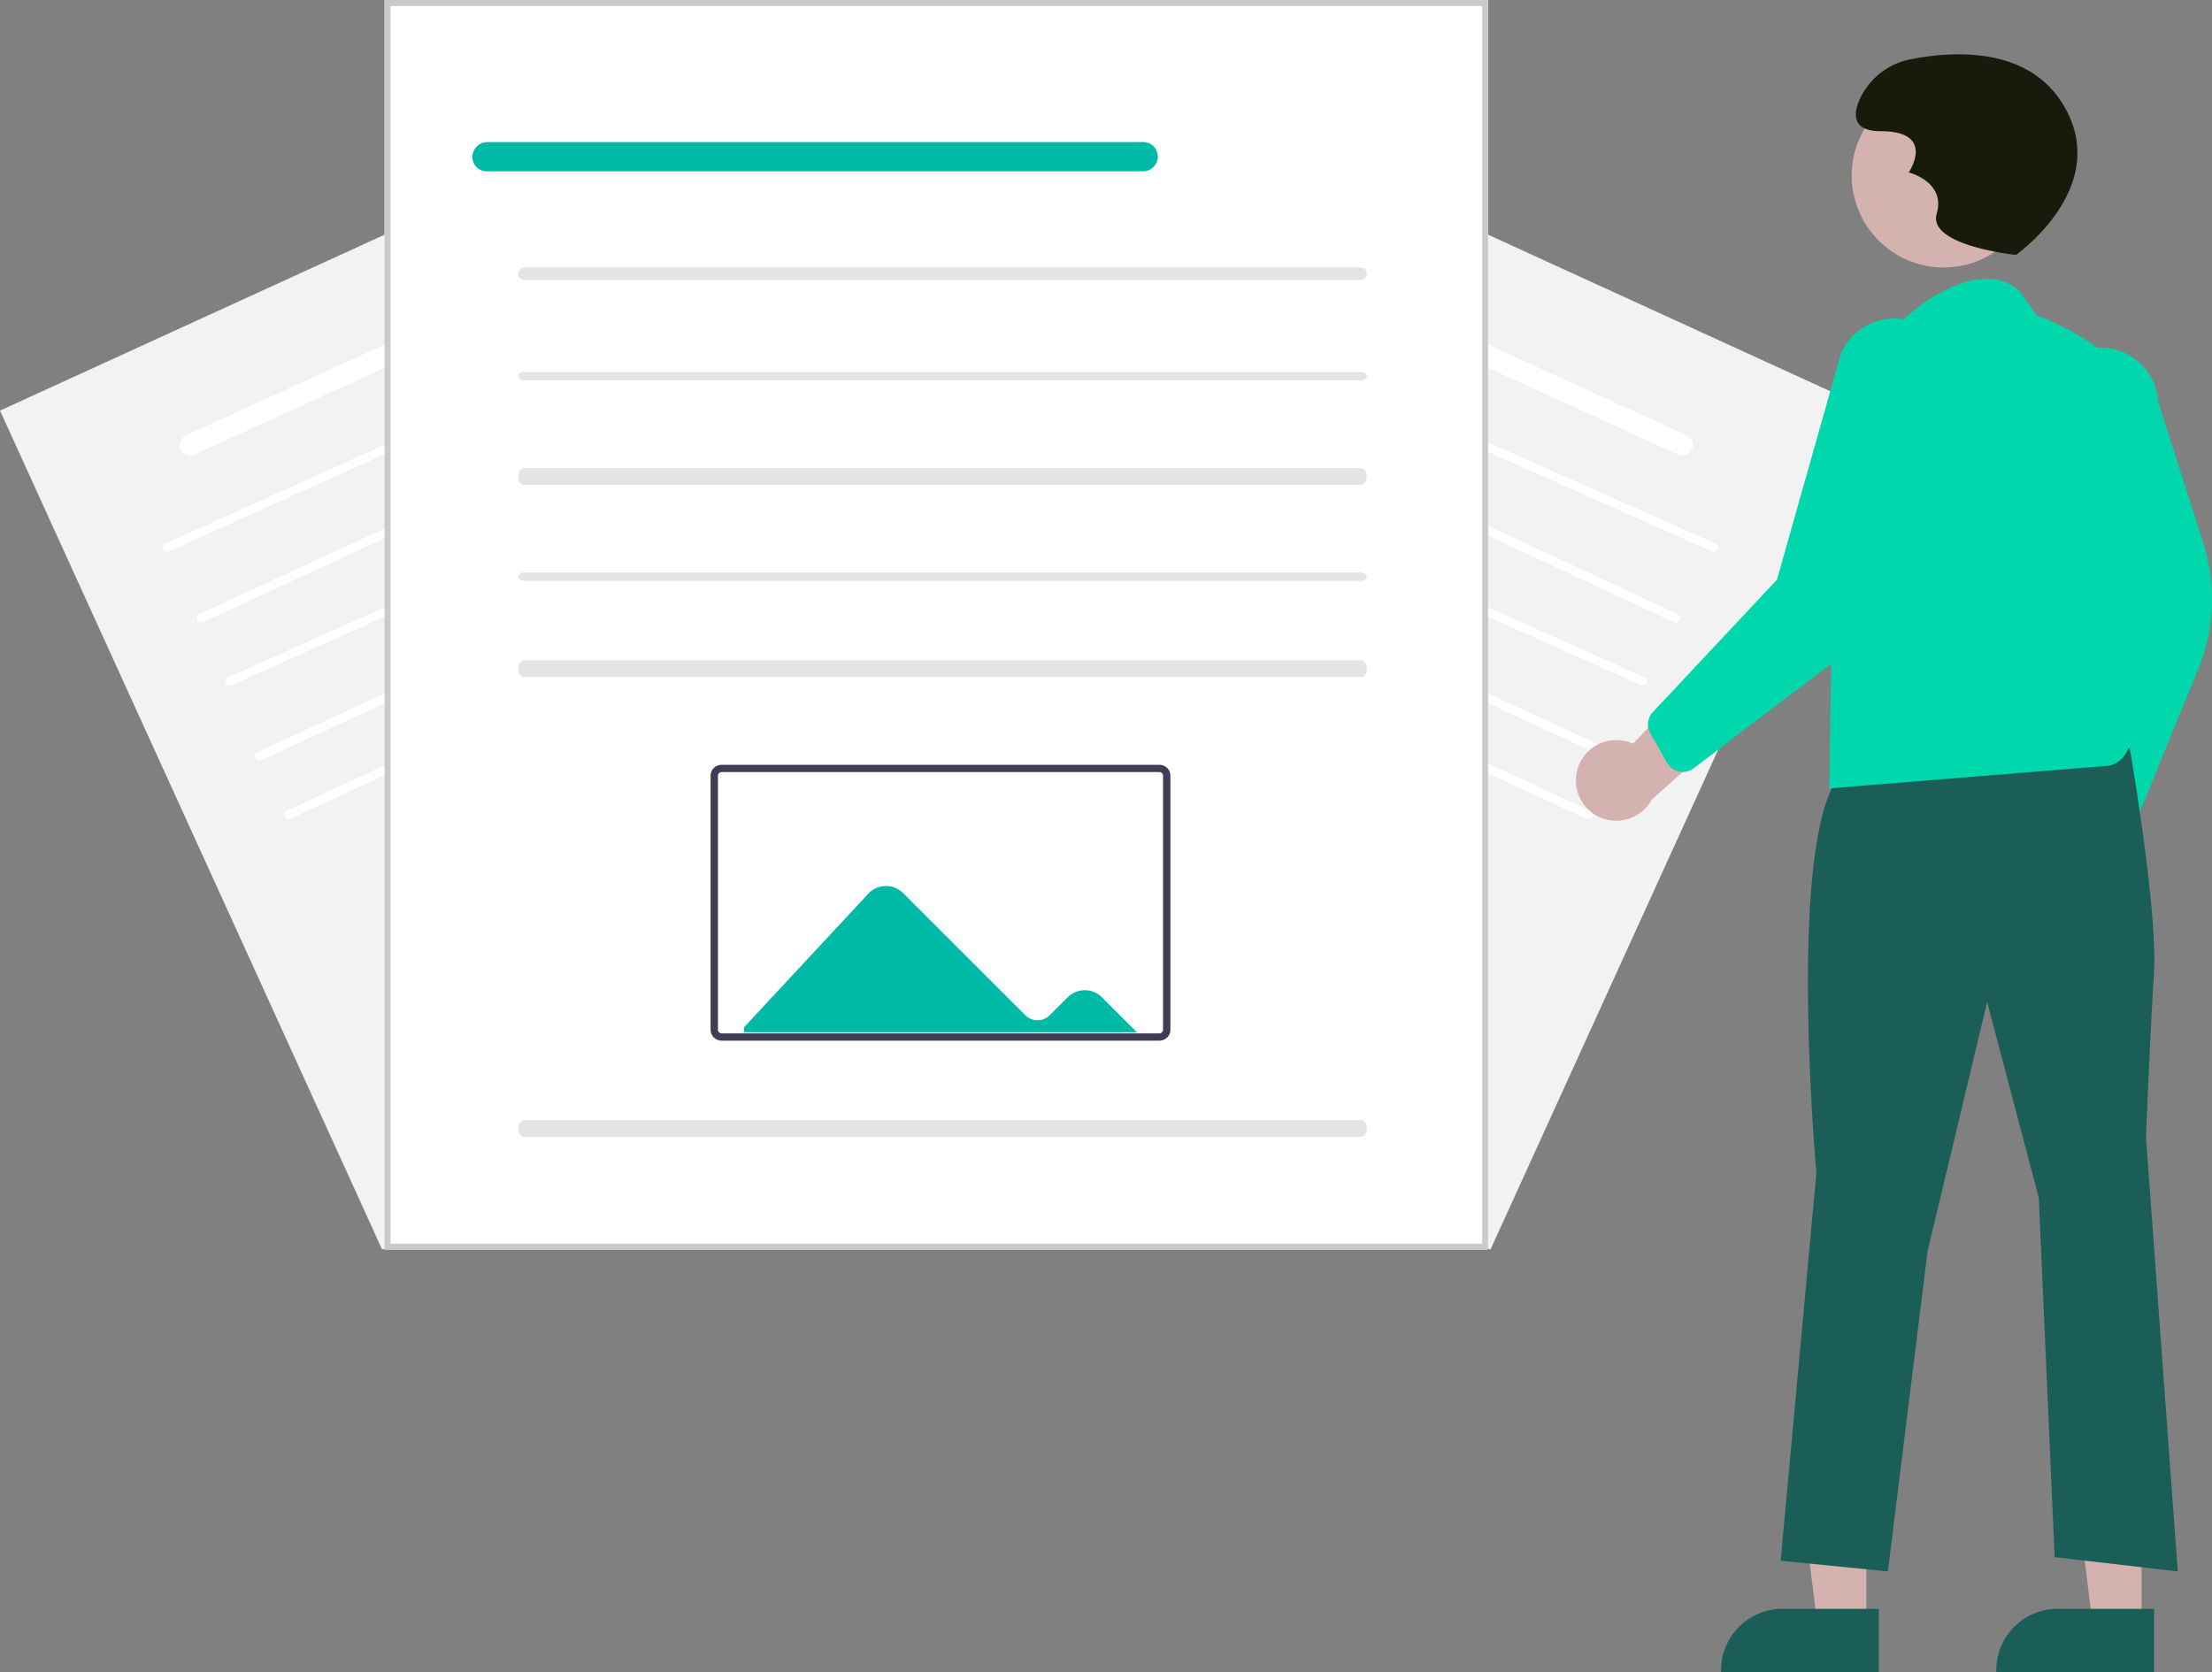
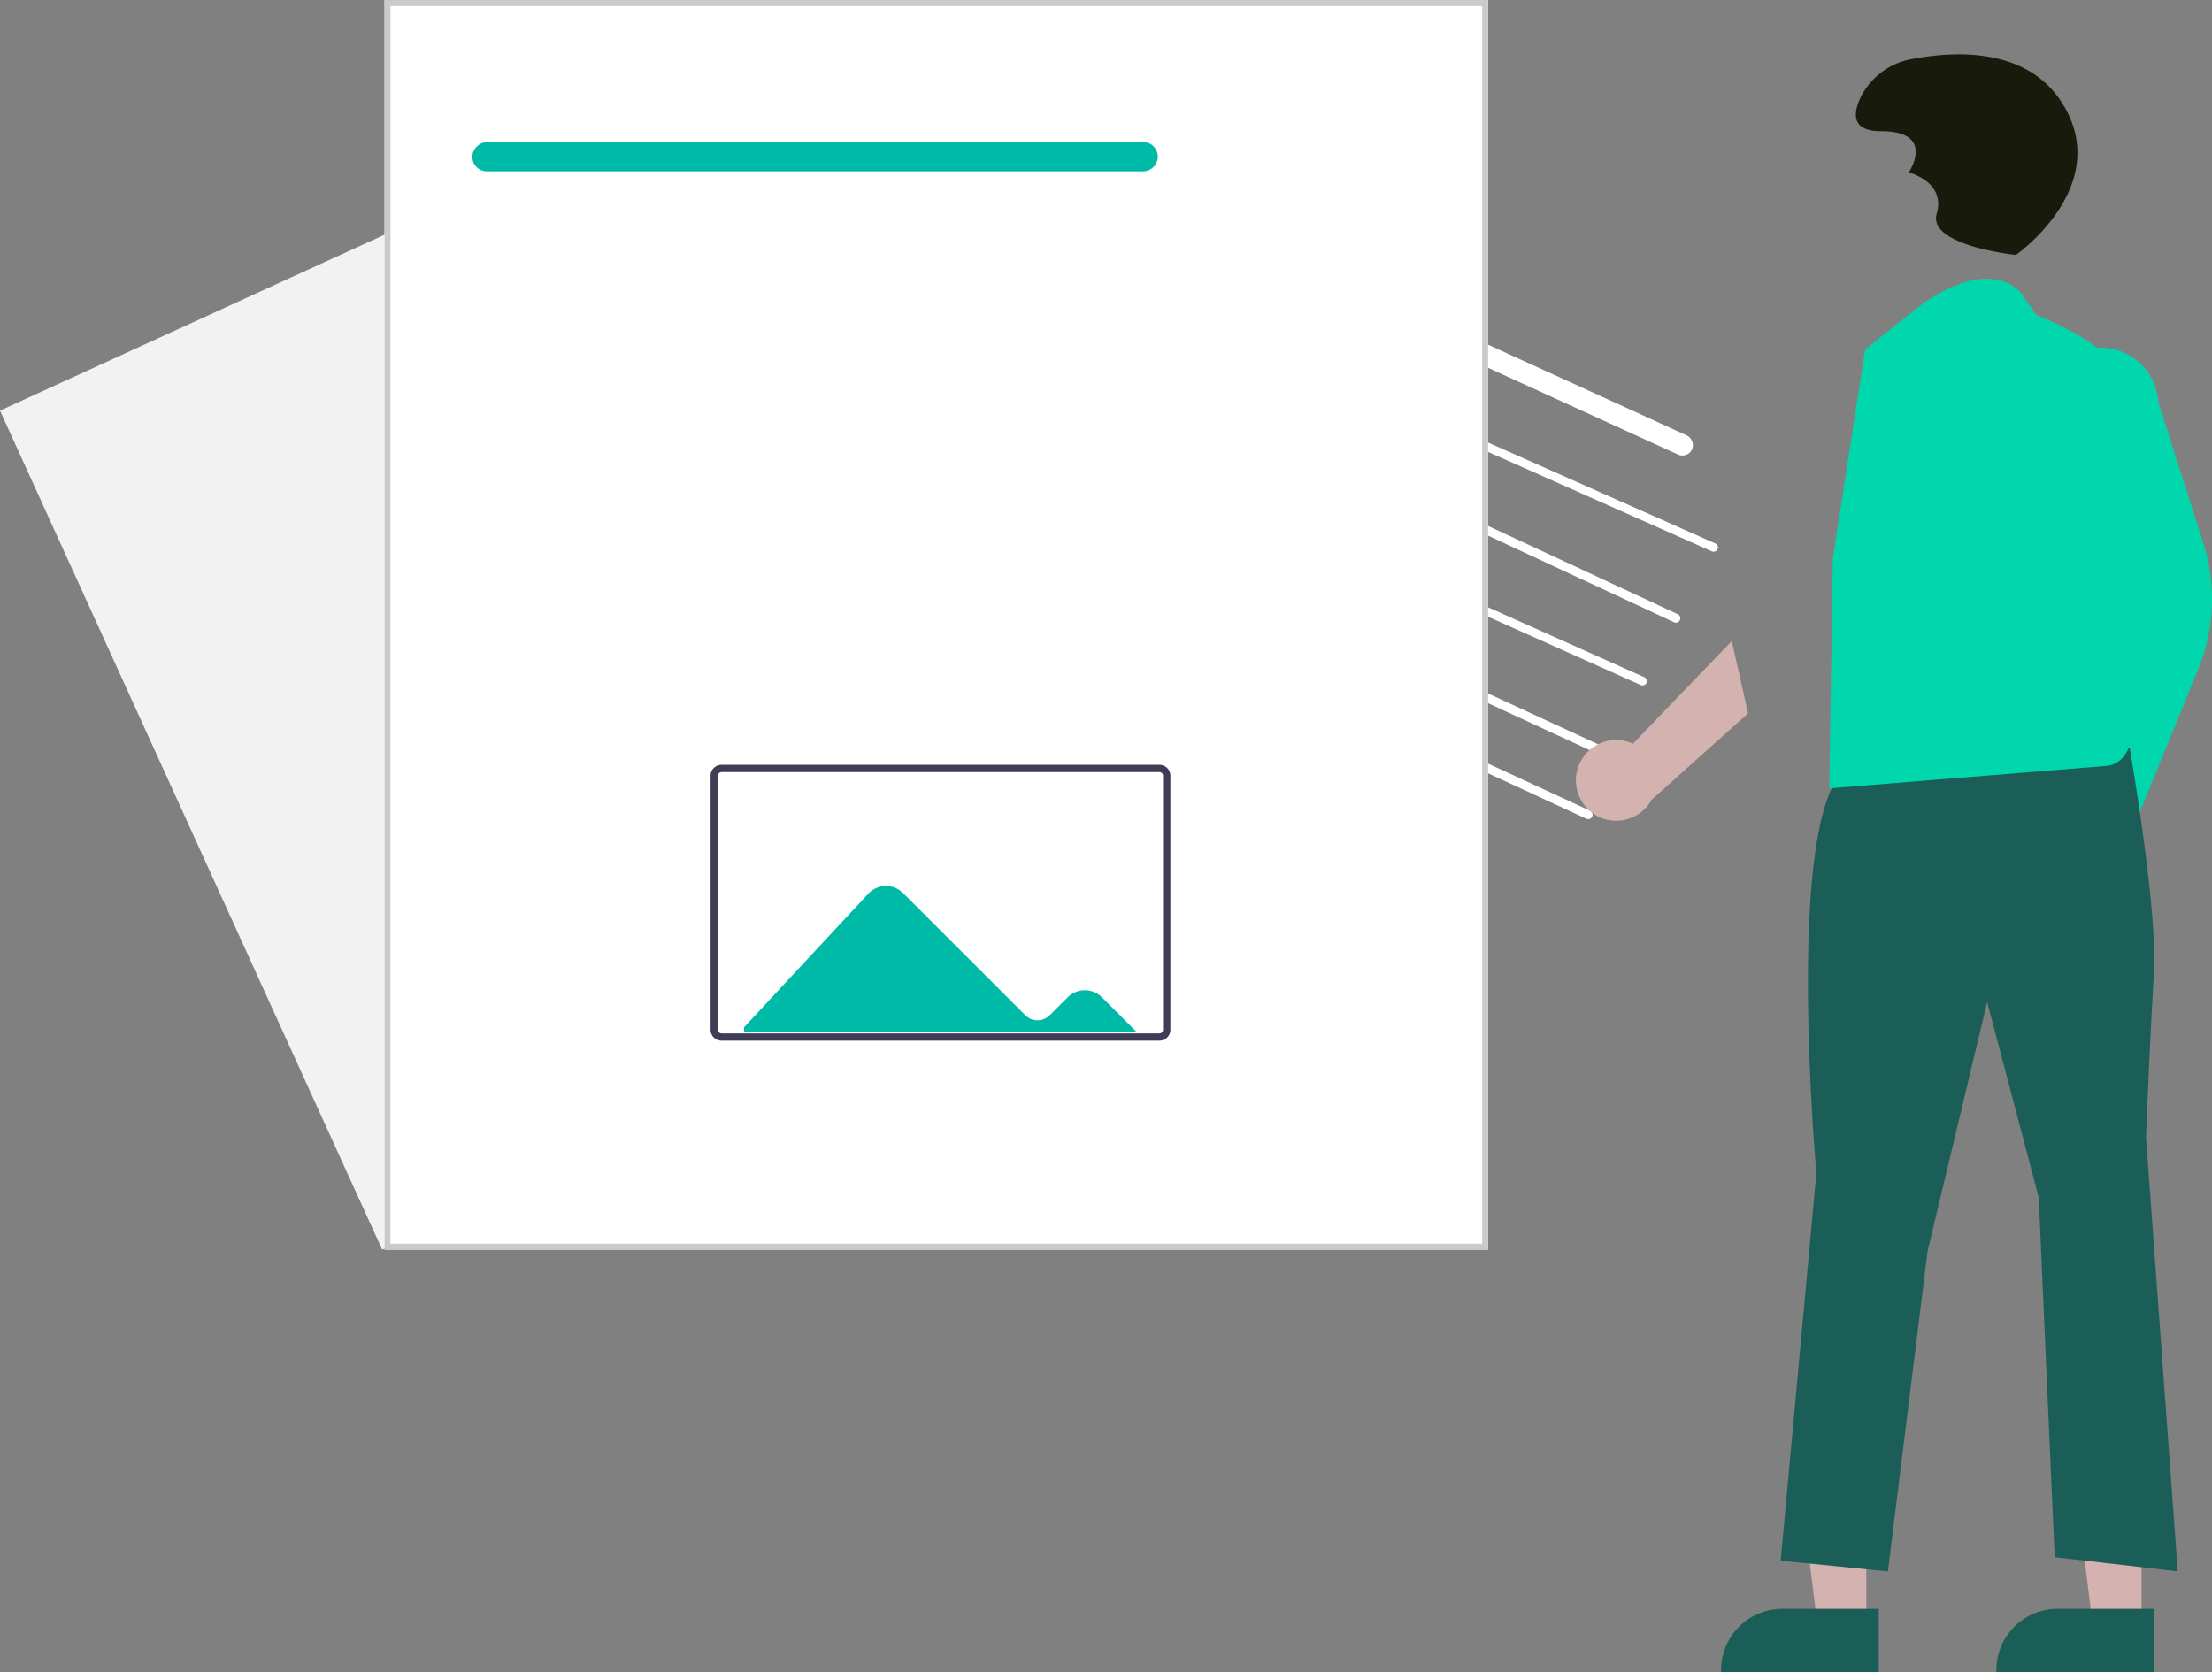
<svg xmlns="http://www.w3.org/2000/svg" width="529.19" height="400.11">
  <rect width="100%" height="100%" fill="#808080" stroke="none" />
  <path d="M91.43 299 269 217.75 177.57 17 0 98.25Z" fill="#f2f2f2" />
-   <path d="m62.48 181.9 133.91-61.88c.25-.12.45-.33.55-.6a1.05 1.05 0 0 0-1.42-1.33l-133.9 61.88c-.26.12-.46.33-.55.6s-.1.55.02.8c.12.26.33.46.59.56s.55.09.8-.03zm-7-17.99 133.91-59.95a1.06 1.06 0 0 0 .54-.57 1.01 1.01 0 0 0-.26-1.11 1.03 1.03 0 0 0-.75-.28.95.95 0 0 0-.4.1l-133.9 59.95a1.06 1.06 0 0 0-.55.57 1.01 1.01 0 0 0 .26 1.1 1 1 0 0 0 .75.27c.14 0 .27-.02.4-.08zm-7-15.01 133.9-61.88a1.06 1.06 0 0 0-.06-1.96 1.03 1.03 0 0 0-.8.03L47.6 146.98a1.07 1.07 0 0 0 .07 1.95c.26.1.55.09.8-.03zm-8.01-16.99 132.92-59.95a1.05 1.05 0 0 0 .54-.57 1.03 1.03 0 0 0-1.4-1.3L39.6 130.06a1.05 1.05 0 0 0-.55.57 1.03 1.03 0 0 0 1.4 1.29zm29.01 63.99 133.91-61.88a1.06 1.06 0 0 0-.07-1.96 1.03 1.03 0 0 0-.8.03l-133.9 61.88c-.26.12-.46.33-.55.6s-.1.55.02.8c.12.26.33.46.59.56s.55.09.8-.03zm-22.94-87.13 104.88-47.9a2.62 2.62 0 0 0 1.47-3.16 2.53 2.53 0 0 0-3.43-1.48L44.62 104.1a2.64 2.64 0 0 0-1.5 3.2 2.55 2.55 0 0 0 1.4 1.49 2.54 2.54 0 0 0 2.03-.03z" fill="#fff" />
-   <path d="M448 98.25 270.43 17 179 217.75 356.57 299Z" fill="#f2f2f2" />
  <g fill="#fff">
    <path d="m385.52 181.9-133.91-61.88a1.06 1.06 0 0 1 .07-1.96 1.03 1.03 0 0 1 .8.03l133.9 61.88a1.05 1.05 0 0 1 .62 1 1.07 1.07 0 0 1-.33.74 1.02 1.02 0 0 1-.75.28.93.93 0 0 1-.4-.09zm7-17.99-133.91-59.95a1.04 1.04 0 0 1-.55-.57 1 1 0 0 1 .03-.79 1.06 1.06 0 0 1 1.39-.5l133.9 59.95a1.06 1.06 0 0 1 .55.57 1.01 1.01 0 0 1-.26 1.1 1.03 1.03 0 0 1-.75.28.93.93 0 0 1-.4-.09zm8.01-15.01L267.61 87.02a1.07 1.07 0 0 1 .07-1.95c.26-.1.54-.1.8.02l132.91 61.88c.25.12.45.33.54.6s.09.55-.03.8-.32.46-.58.56a.99.99 0 0 1-.79-.03zm8.98-16.99L274.62 71.96a1.07 1.07 0 0 1-.55-.57 1.01 1.01 0 0 1 .62-1.32 1.08 1.08 0 0 1 .8.03l134.9 59.95c.25.1.45.32.54.57a1 1 0 0 1-.02.78 1.06 1.06 0 0 1-1.4.51zm-29.99 63.99-133.91-61.88a1.08 1.08 0 0 1-.55-.6 1.05 1.05 0 0 1 1.42-1.33l133.9 61.89a1.05 1.05 0 0 1 .62 1 1.07 1.07 0 0 1-.33.73 1.02 1.02 0 0 1-.75.29 1.12 1.12 0 0 1-.4-.1zm21.94-87.13-104.88-47.9a2.62 2.62 0 0 1-1.47-3.16 2.53 2.53 0 0 1 3.43-1.48l104.84 47.88a2.64 2.64 0 0 1 1.5 3.2 2.54 2.54 0 0 1-3.43 1.46z" />
    <path d="M92 299h264V0H92z" />
  </g>
  <path d="M92 299h264V0H92zm262.58-1.43H93.42V1.44h261.16z" fill="#cacaca" />
-   <path d="M125.42 139h200.16a1.9 1.9 0 0 0 1-.29c.13-.09.24-.2.31-.33.07-.12.11-.25.11-.38s-.04-.26-.1-.38c-.08-.12-.18-.23-.32-.33s-.28-.16-.46-.21a1.96 1.96 0 0 0-.54-.08H125.42c-.38 0-.74.1-1 .3-.27.18-.42.43-.42.7s.15.52.41.7c.27.2.63.3 1.01.3zm0-23h200.16c.38 0 .74-.21 1-.59.27-.37.42-.88.42-1.41s-.15-1.04-.42-1.41c-.26-.38-.62-.59-1-.59H125.42c-.38 0-.74.21-1 .59-.27.37-.42.88-.42 1.41s.15 1.04.41 1.41c.27.38.63.59 1.01.59zm0-25h200.16a1.9 1.9 0 0 0 1-.29c.13-.09.24-.2.31-.33.07-.12.11-.25.11-.38s-.04-.26-.1-.38c-.08-.12-.18-.23-.32-.33s-.28-.16-.46-.21a1.96 1.96 0 0 0-.54-.08H125.42c-.38 0-.74.1-1 .3-.27.18-.42.44-.42.7s.15.52.41.7c.27.2.63.3 1.01.3zm0-24h200.16c.38 0 .74-.16 1-.44a1.55 1.55 0 0 0 0-2.12 1.39 1.39 0 0 0-1-.44H125.42c-.38 0-.74.16-1 .44a1.55 1.55 0 0 0 0 2.12c.26.28.62.44 1 .44zm0 95h200.16c.38 0 .74-.21 1-.59.27-.37.42-.88.42-1.41s-.15-1.04-.42-1.41c-.26-.38-.62-.59-1-.59H125.42c-.38 0-.74.21-1 .59-.27.37-.42.88-.42 1.41s.15 1.04.41 1.41c.27.38.63.59 1.01.59zm0 110h200.16c.38 0 .74-.21 1-.59.27-.37.42-.88.42-1.41s-.15-1.04-.42-1.41c-.26-.38-.62-.59-1-.59H125.42c-.38 0-.74.21-1 .59-.27.37-.42.88-.42 1.41s.15 1.04.41 1.41c.27.38.63.59 1.01.59z" fill="#e4e4e4" />
  <path d="M277.36 249H172.64c-.7 0-1.37-.28-1.87-.76s-.77-1.16-.77-1.85V185.6a2.6 2.6 0 0 1 2.64-2.6h104.72c.7 0 1.37.27 1.87.76.5.5.77 1.15.77 1.84v60.8a2.62 2.62 0 0 1-2.64 2.6z" fill="#fff" />
  <path d="M207.74 213.83a5.78 5.78 0 0 1 8.3-.15l29.26 29.24a4.13 4.13 0 0 0 5.82 0l4.34-4.31a5.79 5.79 0 0 1 8.15 0L272 247h-94v-1.2z" fill="#00baa8" />
  <path d="M172.64 249h104.72c.7 0 1.37-.28 1.87-.76s.77-1.16.77-1.85V185.6a2.6 2.6 0 0 0-.77-1.84 2.66 2.66 0 0 0-1.87-.76H172.64c-.7 0-1.37.27-1.87.76a2.6 2.6 0 0 0-.77 1.84v60.8a2.62 2.62 0 0 0 2.64 2.6zm104.72-64.26a.86.86 0 0 1 .88.87v60.78a.9.9 0 0 1-.26.62.89.89 0 0 1-.62.25H172.64a.89.89 0 0 1-.62-.25.86.86 0 0 1-.26-.62V185.6c0-.23.1-.45.26-.6a.89.89 0 0 1 .62-.26z" fill="#3f3d56" />
  <path d="M442 215.48a9.62 9.62 0 0 1 8.28-12.17l7.91-33.19 12.13 12.93-9.37 29.53a9.65 9.65 0 0 1-18.95 2.9z" fill="#d3b2b0" />
  <path d="M506.16 204.44a4.3 4.3 0 0 0 2.58-2.36l16.78-41.05a44.29 44.29 0 0 0 1.58-31.13l-10.76-33.68a13.84 13.84 0 1 0-27.55 2.52l14.26 54.24-9.55 42.6a4.31 4.31 0 0 0 2.1 4.47l7.07 4.04a4.3 4.3 0 0 0 3.49.35z" fill="#00d7ad" />
  <path d="M446.48 388.77h-11.7l-5.57-45.15h17.27z" fill="#d3b2b0" />
  <path d="M449.47 384.95h-23.05a14.68 14.68 0 0 0-14.68 14.69v.48h37.73z" fill="#1b5e57" />
  <path d="M512.34 388.77h-11.7l-5.57-45.15h17.27z" fill="#d3b2b0" />
  <path d="M515.33 384.95h-23.04a14.68 14.68 0 0 0-14.7 14.69v.48h37.74zM441.2 184.39l68.3-5.39s6.75 38.6 5.8 53.93-1.9 39.18-1.9 39.18L521 376l-29.45-3.41-3.8-86.01-12.35-46.84-14.25 59.61-9.5 76.65-25.65-2.56 8.55-92.83s-7.6-83.45 6.65-96.23z" fill="#1b5e57" />
-   <path d="M465 64a22 22 0 1 1 0-44 22 22 0 0 1 0 44z" fill="#d3b2b0" />
  <path d="m446.21 83.62 13.63-10.85s14.77-11.4 23.43-2.97l3.89 5.56s22.04 8.26 22.04 18.77l-1.04 57.6s7.63 29.6-3.82 31.5l-66.72 5.41.86-55.04z" fill="#00d7ad" />
  <path d="M482.29 61s23.42-16.45 11.15-36.19c-8.5-13.7-26.14-12.6-36.15-10.66a16.95 16.95 0 0 0-12.36 9.56c-1.68 3.84-1.68 7.68 5.02 7.68 13.38 0 6.69 9.87 6.69 9.87s8.92 2.2 6.69 9.87C461.1 58.81 482.29 61 482.29 61z" fill="#181b0c" />
  <path d="M377.34 184.24a9.61 9.61 0 0 1 13.31-6.28l23.66-24.57 3.89 17.3-23.07 20.67a9.65 9.65 0 0 1-17.79-7.12z" fill="#d3b2b0" />
-   <path d="M401.68 184.61a4.29 4.29 0 0 0 3.43-.72l35.29-26.85a44.27 44.27 0 0 0 17.15-26.01l7.84-34.48a13.85 13.85 0 1 0-25.02-11.82l-15.25 53.97-29.85 31.85a4.31 4.31 0 0 0-.46 4.91l4.04 7.08a4.3 4.3 0 0 0 2.83 2.07z" fill="#00d7ad" />
  <path d="M116.43 41h156.94c.88.02 1.73-.3 2.4-.87a3.66 3.66 0 0 0 1.21-2.27 3.57 3.57 0 0 0-.86-2.7 3.44 3.44 0 0 0-2.55-1.16h-156.9c-.88-.02-1.75.29-2.42.88s-1.12 1.4-1.24 2.3a3.56 3.56 0 0 0 .89 2.68 3.45 3.45 0 0 0 2.53 1.14z" fill="#00baa8" />
</svg>